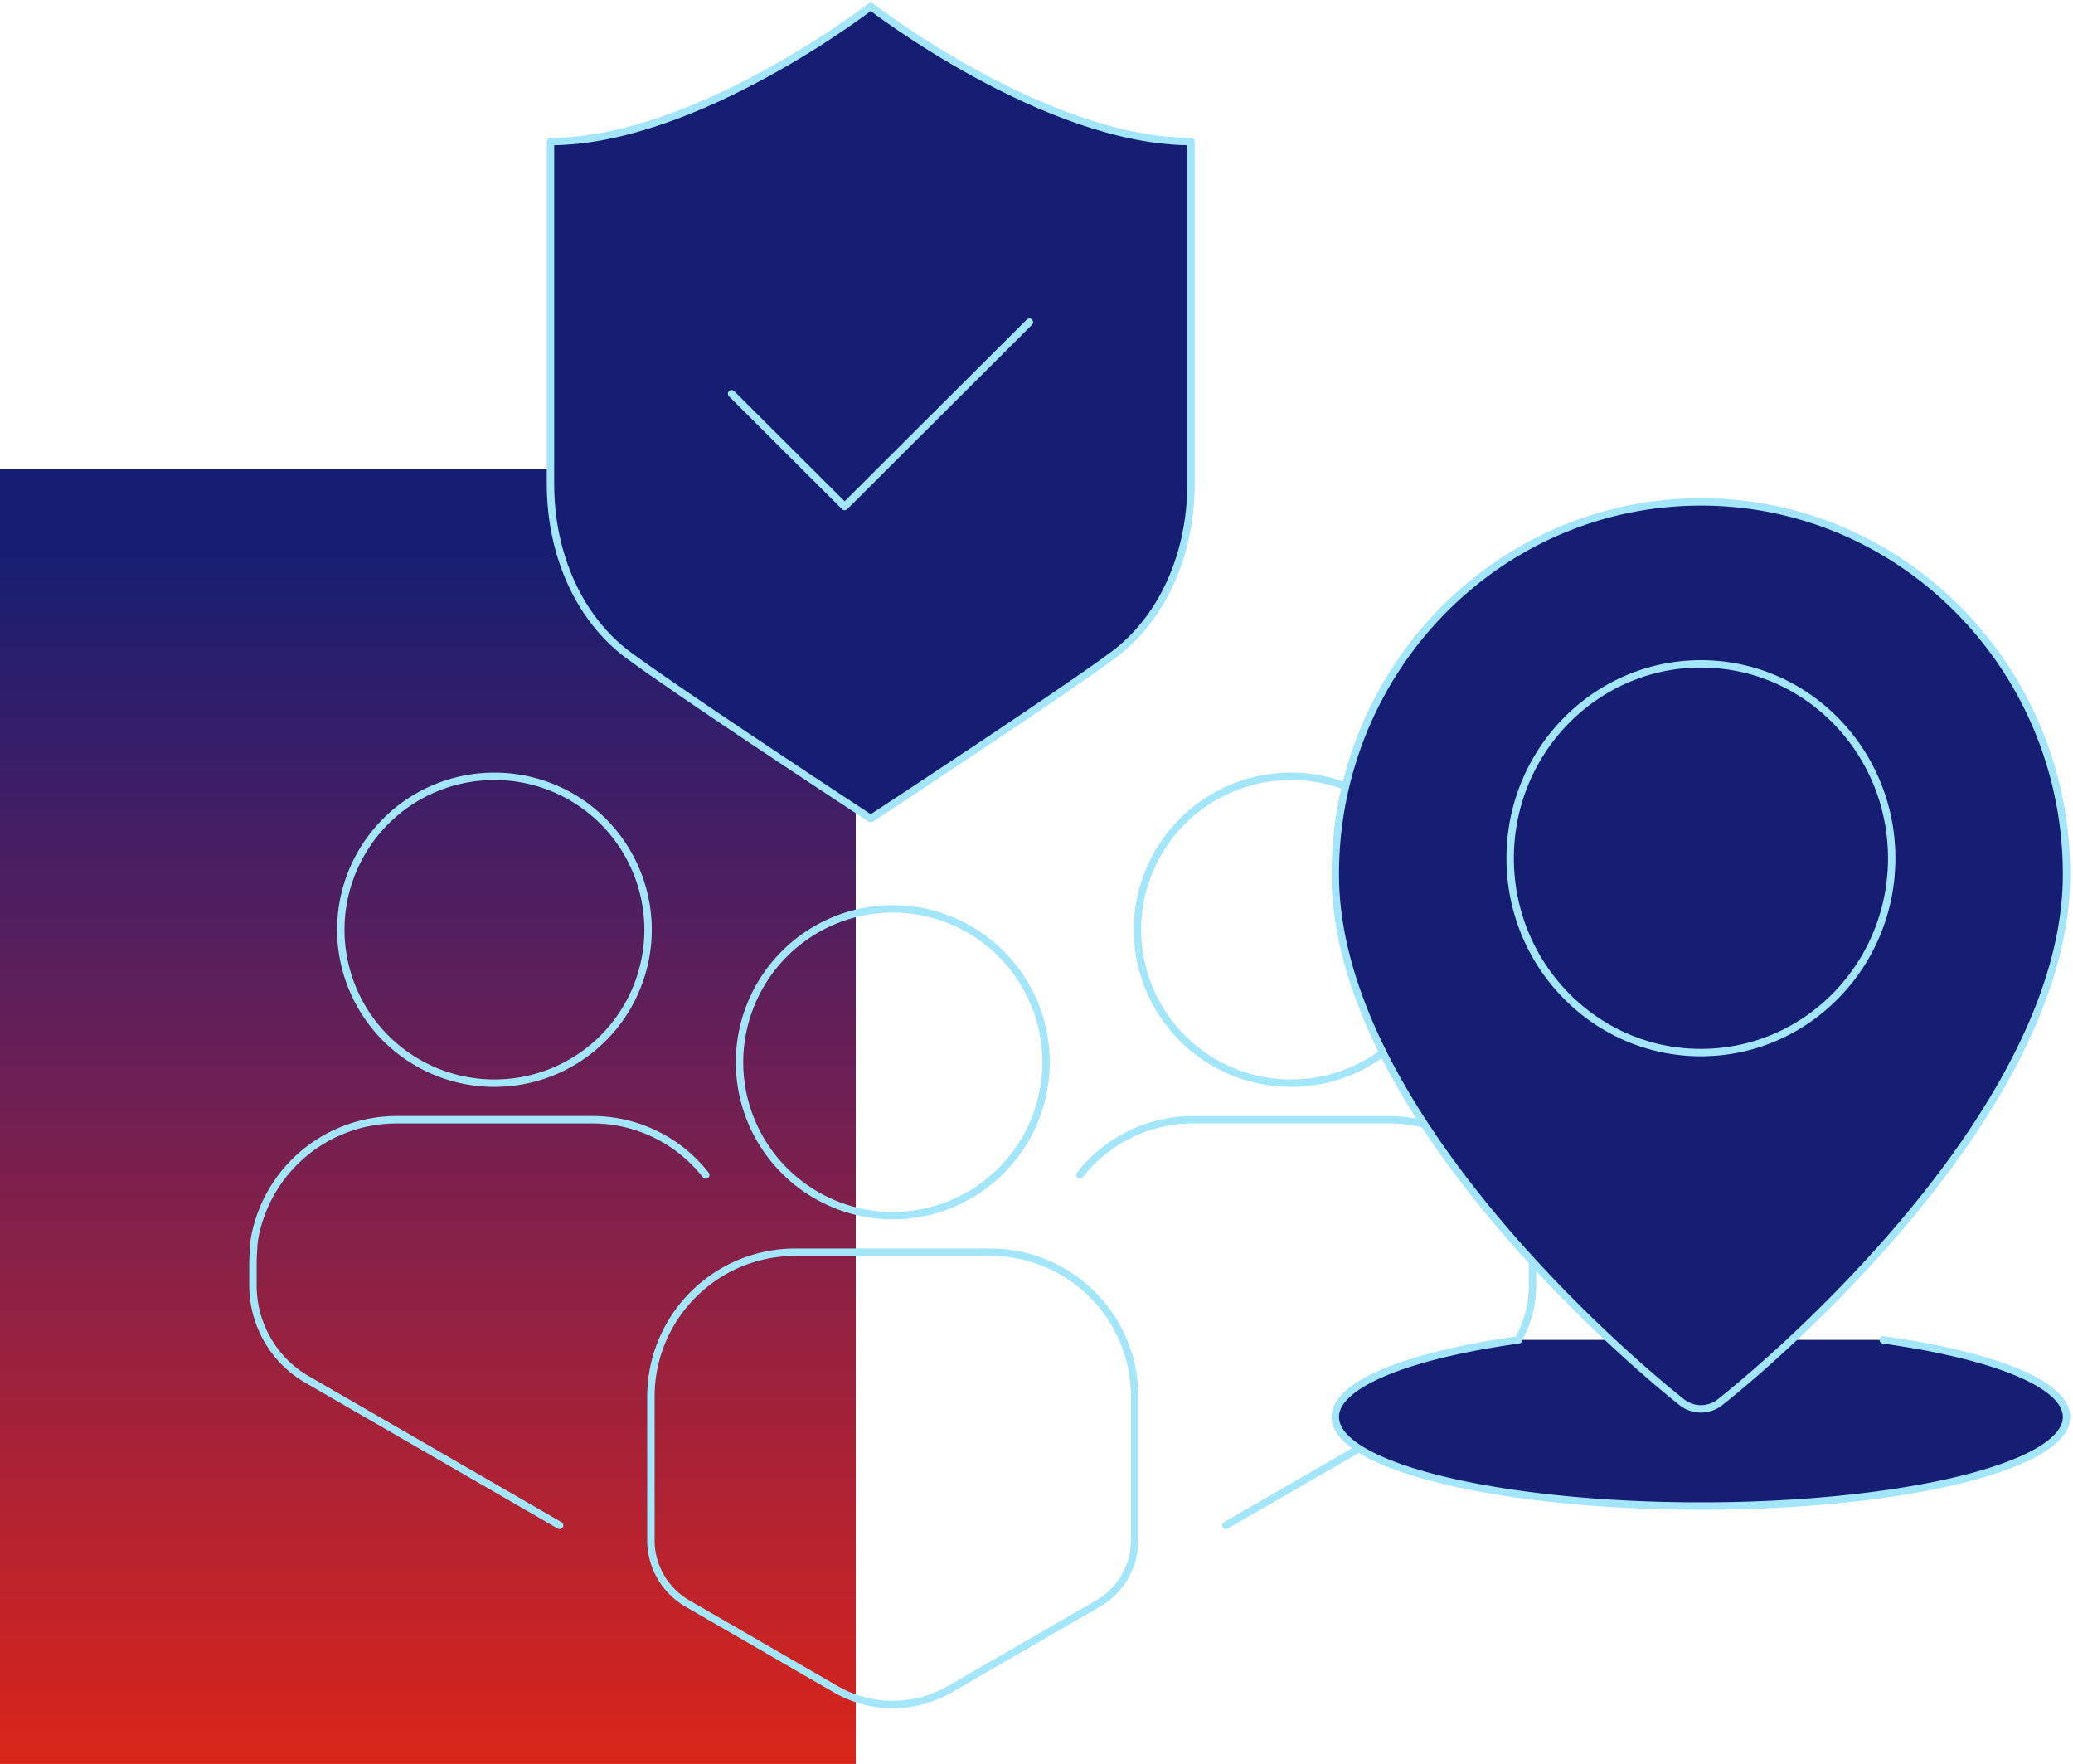
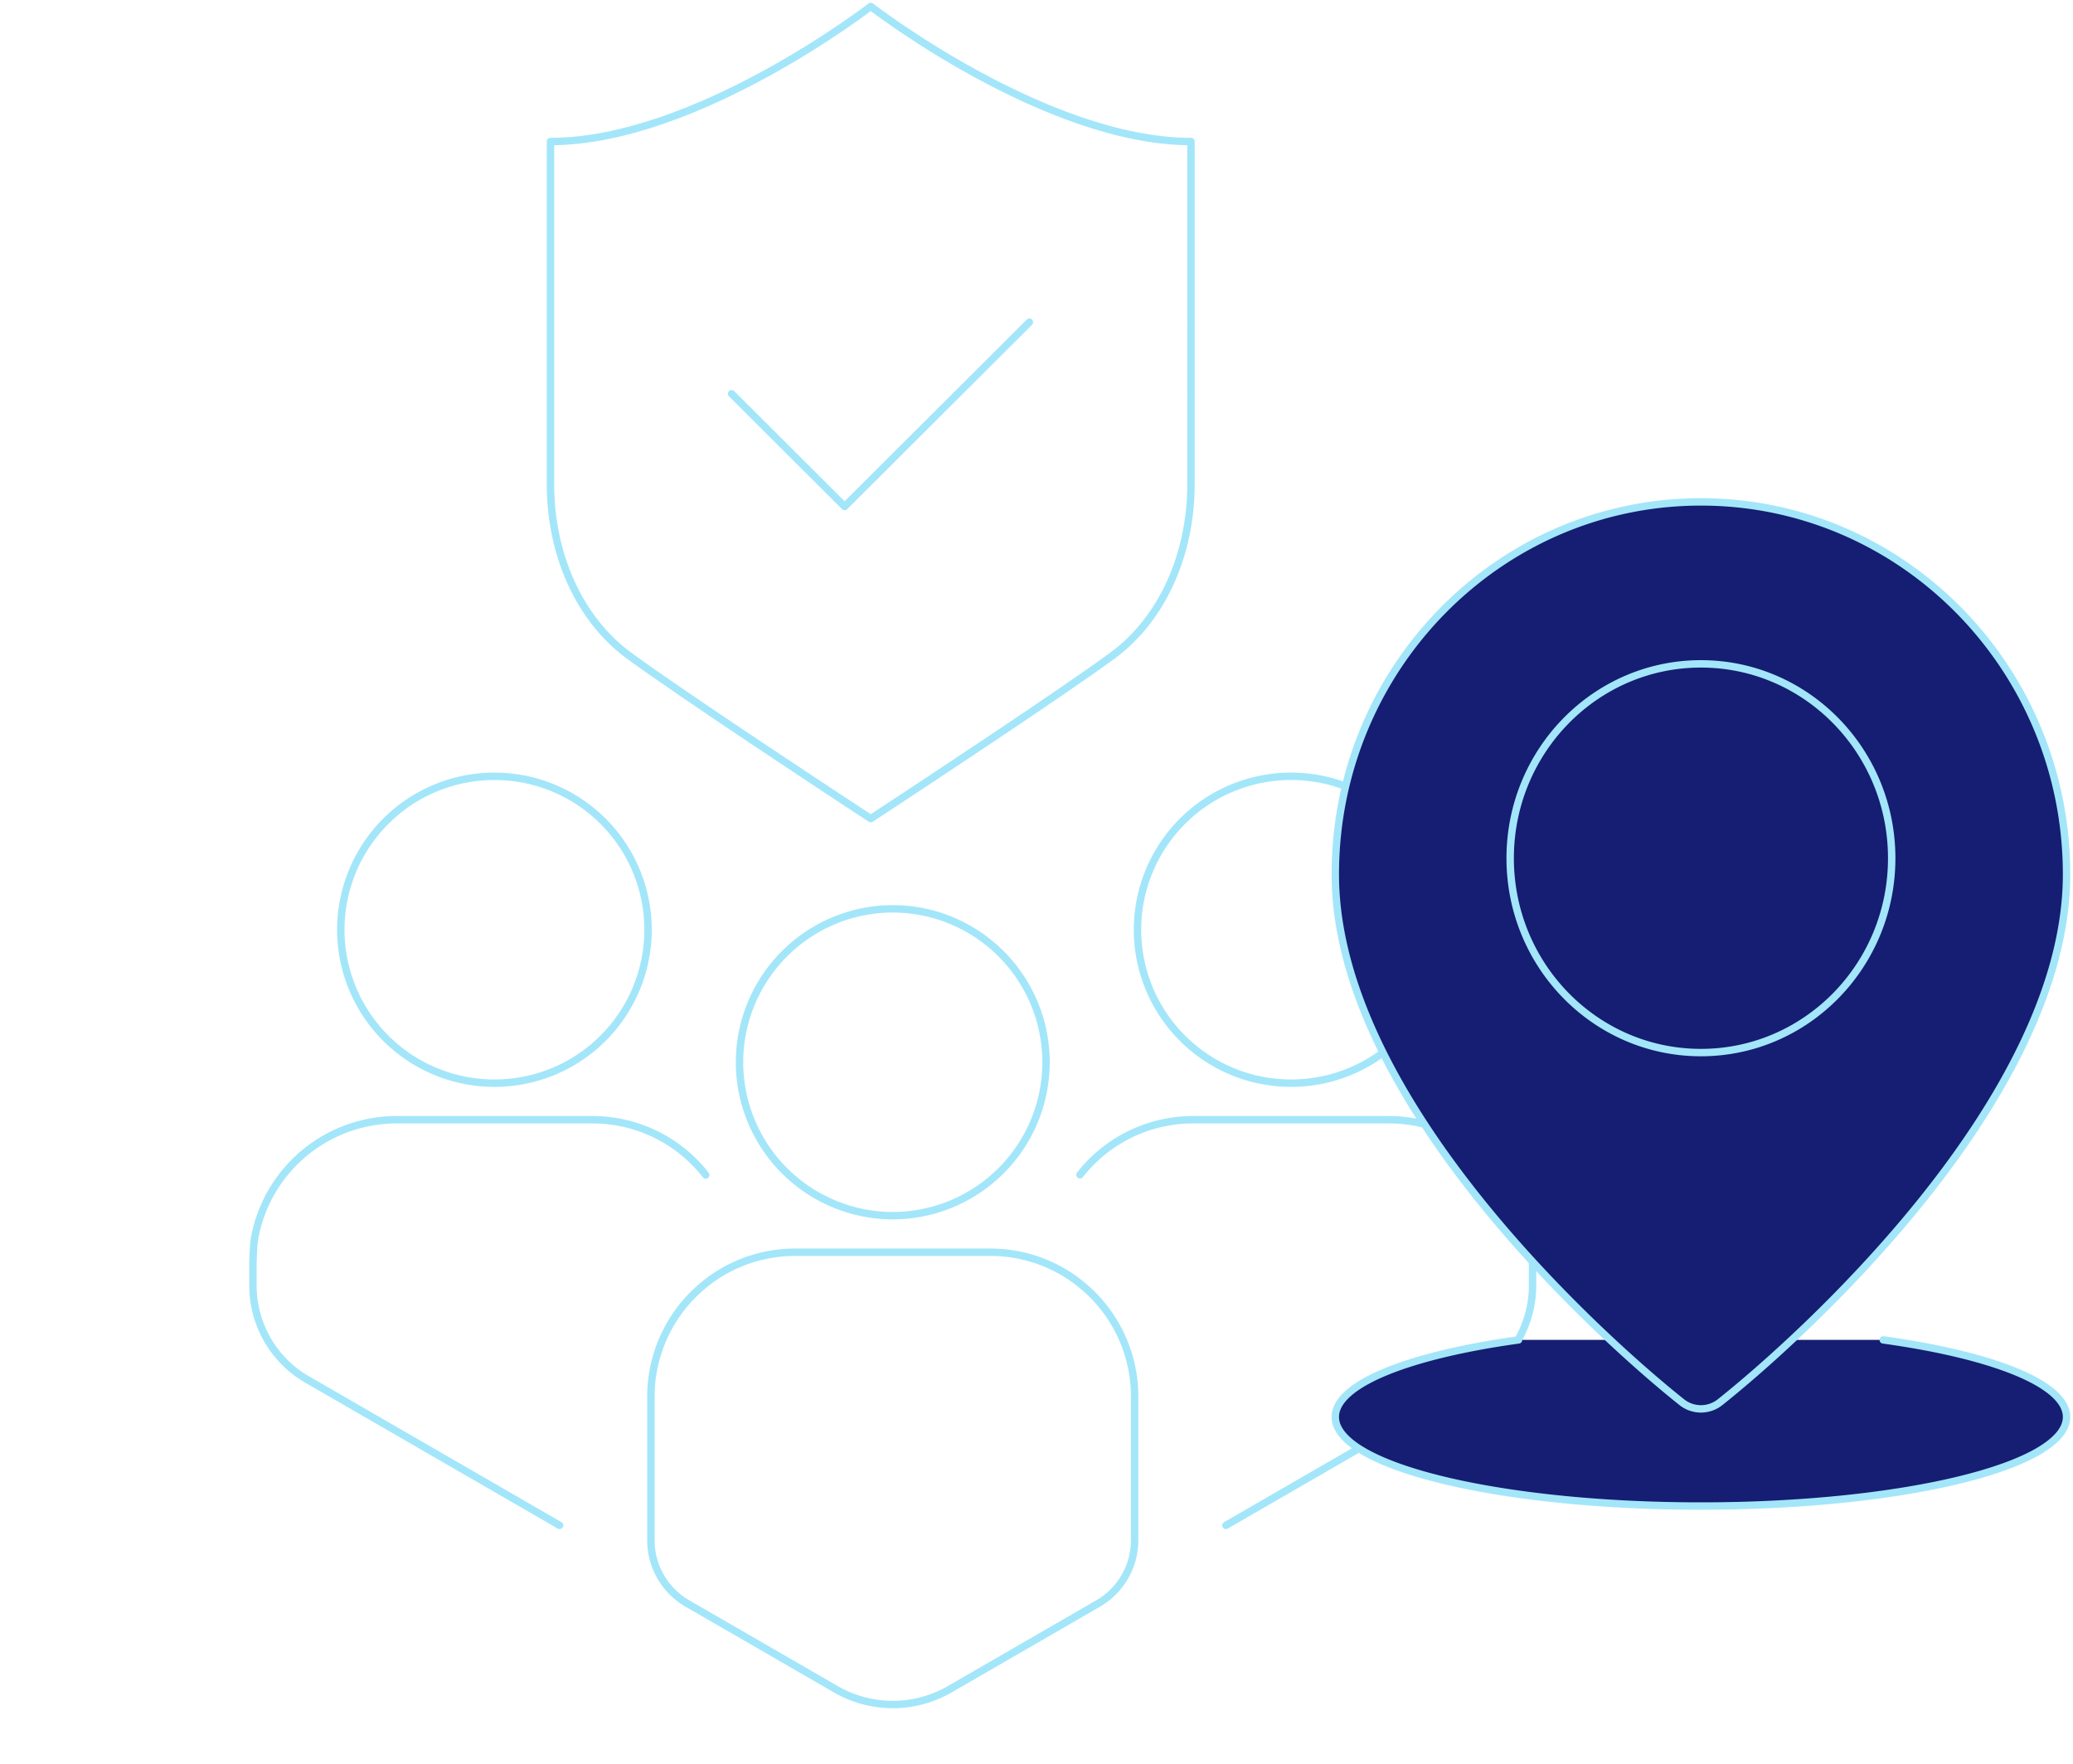
<svg xmlns="http://www.w3.org/2000/svg" width="419.616" height="357" viewBox="0 0 419.616 357">
  <defs>
    <clipPath id="clip-path">
      <path id="Path_1633" data-name="Path 1633" d="M0,111.161H173.218V-150.945H0Z" transform="translate(0 150.945)" fill="none" />
    </clipPath>
    <linearGradient id="linear-gradient" x1="-0.028" y1="0.234" x2="0.695" y2="0.234" gradientUnits="objectBoundingBox">
      <stop offset="0" stop-color="#e12614" />
      <stop offset="0.1" stop-color="#cd2421" />
      <stop offset="0.2" stop-color="#b9232d" />
      <stop offset="0.3" stop-color="#a52238" />
      <stop offset="0.4" stop-color="#902143" />
      <stop offset="0.5" stop-color="#7c204d" />
      <stop offset="0.6" stop-color="#671f56" />
      <stop offset="0.7" stop-color="#531f5e" />
      <stop offset="0.8" stop-color="#3e1e66" />
      <stop offset="0.9" stop-color="#2a1e6c" />
      <stop offset="1" stop-color="#151e72" />
    </linearGradient>
    <clipPath id="clip-path-2">
      <path id="Path_1644" data-name="Path 1644" d="M0,151.406H419.616v-357H0Z" transform="translate(0 205.594)" fill="none" />
    </clipPath>
  </defs>
  <g id="Group_153297" data-name="Group 153297" transform="translate(0 205.594)">
    <g id="Group_153285" data-name="Group 153285" transform="translate(0 -110.7)" clip-path="url(#clip-path)">
      <g id="Group_153284" data-name="Group 153284" transform="translate(0 262.106) rotate(-90)">
-         <path id="Path_1632" data-name="Path 1632" d="M357,0V419.616H0V0Z" transform="translate(0)" fill="url(#linear-gradient)" />
+         <path id="Path_1632" data-name="Path 1632" d="M357,0V419.616V0Z" transform="translate(0)" fill="url(#linear-gradient)" />
      </g>
    </g>
    <g id="Group_153296" data-name="Group 153296" transform="translate(0 -205.594)" clip-path="url(#clip-path-2)">
      <g id="Group_153286" data-name="Group 153286" transform="translate(68.985 157.114)">
        <path id="Path_1634" data-name="Path 1634" d="M13.22,26.339h-.144A31.075,31.075,0,0,1-17.951-4.713,31.075,31.075,0,0,1,13.076-35.766h.144A31.073,31.073,0,0,1,44.245-4.713,31.073,31.073,0,0,1,13.22,26.339Z" transform="translate(17.951 35.766)" fill="none" stroke="#a3e6fa" stroke-linecap="round" stroke-linejoin="round" stroke-width="1.5" />
      </g>
      <g id="Group_153287" data-name="Group 153287" transform="translate(51.201 226.619)">
        <path id="Path_1635" data-name="Path 1635" d="M26.325,34.816l-51.239-29.6-.045-.026-.1-.061c-.182-.108-.387-.231-.606-.373l-.069-.043c-.016-.009-.03-.019-.043-.028-.363-.233-.726-.481-1.077-.738a22.054,22.054,0,0,1-8.892-17.915v-4.093c0-.766.056-1.848.1-2.718l.024-.465a17.456,17.456,0,0,1,.267-2.36A29.219,29.219,0,0,1-6.683-47.276h39.6A29.077,29.077,0,0,1,55.91-36.092" transform="translate(35.746 47.276)" fill="none" stroke="#a3e6fa" stroke-linecap="round" stroke-linejoin="round" stroke-width="1.5" />
      </g>
      <g id="Group_153288" data-name="Group 153288" transform="translate(230.249 157.114)">
        <path id="Path_1636" data-name="Path 1636" d="M13.219,26.339h-.144A31.073,31.073,0,0,1-17.95-4.713,31.073,31.073,0,0,1,13.075-35.766h.144A31.073,31.073,0,0,1,44.244-4.713,31.073,31.073,0,0,1,13.219,26.339Z" transform="translate(17.95 35.766)" fill="none" stroke="#a3e6fa" stroke-linecap="round" stroke-linejoin="round" stroke-width="1.5" />
      </g>
      <g id="Group_153289" data-name="Group 153289" transform="translate(218.609 226.62)">
        <path id="Path_1637" data-name="Path 1637" d="M0,4.729A29.038,29.038,0,0,1,22.954-6.421h39.6A29.233,29.233,0,0,1,91.22,17.188c0,.009,0,.017.005.028a18.163,18.163,0,0,1,.264,2.382l.007.144c.047.922.109,2.186.109,3.054v4.11A22.034,22.034,0,0,1,82.7,44.837c-.332.241-.686.483-1.045.707l-.024.016c-.255.158-.545.339-.893.537L29.545,75.669" transform="translate(0 6.421)" fill="none" stroke="#a3e6fa" stroke-linecap="round" stroke-linejoin="round" stroke-width="1.5" />
      </g>
      <g id="Group_153290" data-name="Group 153290" transform="translate(131.757 253.437)">
        <path id="Path_1638" data-name="Path 1638" d="M20.765,38.82A23.105,23.105,0,0,1,9.246,35.736l-26.625-15.38-3.409-1.967c-.014-.009-.028-.017-.042-.024A14.8,14.8,0,0,1-28.2,5.59V-23.478A29.211,29.211,0,0,1-17.678-45.938a27.67,27.67,0,0,1,2.266-1.721A29.118,29.118,0,0,1,1.024-52.714H40.5a29.069,29.069,0,0,1,16.439,5.056,27.684,27.684,0,0,1,2.27,1.724A29.15,29.15,0,0,1,69.719-23.478V5.588a14.8,14.8,0,0,1-7.371,12.777l-30.07,17.37A23.088,23.088,0,0,1,20.765,38.82Z" transform="translate(28.197 52.714)" fill="none" stroke="#a3e6fa" stroke-linecap="round" stroke-linejoin="round" stroke-width="1.5" />
      </g>
      <g id="Group_153291" data-name="Group 153291" transform="translate(149.692 183.932)">
        <path id="Path_1639" data-name="Path 1639" d="M13.158,26.339A31.073,31.073,0,0,1-17.867-4.713,31.073,31.073,0,0,1,13.158-35.766,31.073,31.073,0,0,1,44.183-4.713,31.073,31.073,0,0,1,13.158,26.339Z" transform="translate(17.867 35.766)" fill="none" stroke="#a3e6fa" stroke-linecap="round" stroke-linejoin="round" stroke-width="1.5" />
      </g>
      <g id="Group_153292" data-name="Group 153292" transform="translate(111.427 1.301)">
-         <path id="Path_1640" data-name="Path 1640" d="M15.549,33.245,38.428,56.064l37.4-37.3M43.712-45.144S8.364-17.8-21.114-17.8V51.509c0,14.409,5.911,27.37,15.812,34.668C5.042,93.8,35.924,114.109,37.234,114.971l6.479,4.259,6.477-4.259C51.5,114.109,82.381,93.8,92.725,86.177c9.9-7.3,15.812-20.259,15.812-34.668V-17.8c-29.478,0-64.824-27.342-64.824-27.342" transform="translate(21.114 45.144)" fill="#151e72" />
-       </g>
+         </g>
      <g id="Group_153293" data-name="Group 153293" transform="translate(111.427 1.301)">
        <path id="Path_1641" data-name="Path 1641" d="M15.549,33.245,38.428,56.064l37.4-37.3M43.712-45.144S8.364-17.8-21.114-17.8V51.509c0,14.409,5.911,27.37,15.812,34.668C5.042,93.8,35.924,114.109,37.234,114.971l6.479,4.259,6.477-4.259C51.5,114.109,82.381,93.8,92.725,86.177c9.9-7.3,15.812-20.259,15.812-34.668V-17.8C79.059-17.8,43.712-45.144,43.712-45.144Z" transform="translate(21.114 45.144)" fill="none" stroke="#a3e6fa" stroke-linecap="round" stroke-linejoin="round" stroke-width="1.5" />
      </g>
      <g id="Group_153294" data-name="Group 153294" transform="translate(270.292 101.576)">
        <path id="Path_1642" data-name="Path 1642" d="M62.776,31.974c0,45.89-54.84,94.669-70.107,106.794a6.225,6.225,0,0,1-7.805,0C-30.4,126.642-85.244,77.864-85.244,31.974c0-41.636,33.136-75.391,74.01-75.391s74.01,33.754,74.01,75.391M27.381,28.7c0,21.723-17.288,39.334-38.615,39.334S-49.847,50.42-49.847,28.7s17.288-39.335,38.613-39.335S27.381,6.973,27.381,28.7m-1.707,97.482c22.172,3.08,37.1,8.915,37.1,15.6,0,9.965-33.143,18.029-74.01,18.029s-74.01-8.064-74.01-18.029c0-6.687,14.932-12.521,37.1-15.6" transform="translate(85.244 43.417)" fill="#151e72" />
      </g>
      <g id="Group_153295" data-name="Group 153295" transform="translate(270.292 101.576)">
        <path id="Path_1643" data-name="Path 1643" d="M62.776,31.974c0,45.89-54.84,94.669-70.107,106.794a6.225,6.225,0,0,1-7.805,0C-30.4,126.642-85.244,77.864-85.244,31.974c0-41.636,33.136-75.391,74.01-75.391S62.776-9.663,62.776,31.974ZM27.381,28.7c0,21.723-17.288,39.334-38.615,39.334S-49.847,50.42-49.847,28.7s17.288-39.335,38.613-39.335S27.381,6.973,27.381,28.7Zm-1.707,97.482c22.172,3.08,37.1,8.915,37.1,15.6,0,9.965-33.143,18.029-74.01,18.029s-74.01-8.064-74.01-18.029c0-6.687,14.932-12.521,37.1-15.6" transform="translate(85.244 43.417)" fill="none" stroke="#a3e6fa" stroke-linecap="round" stroke-linejoin="round" stroke-width="1.5" />
      </g>
    </g>
  </g>
</svg>